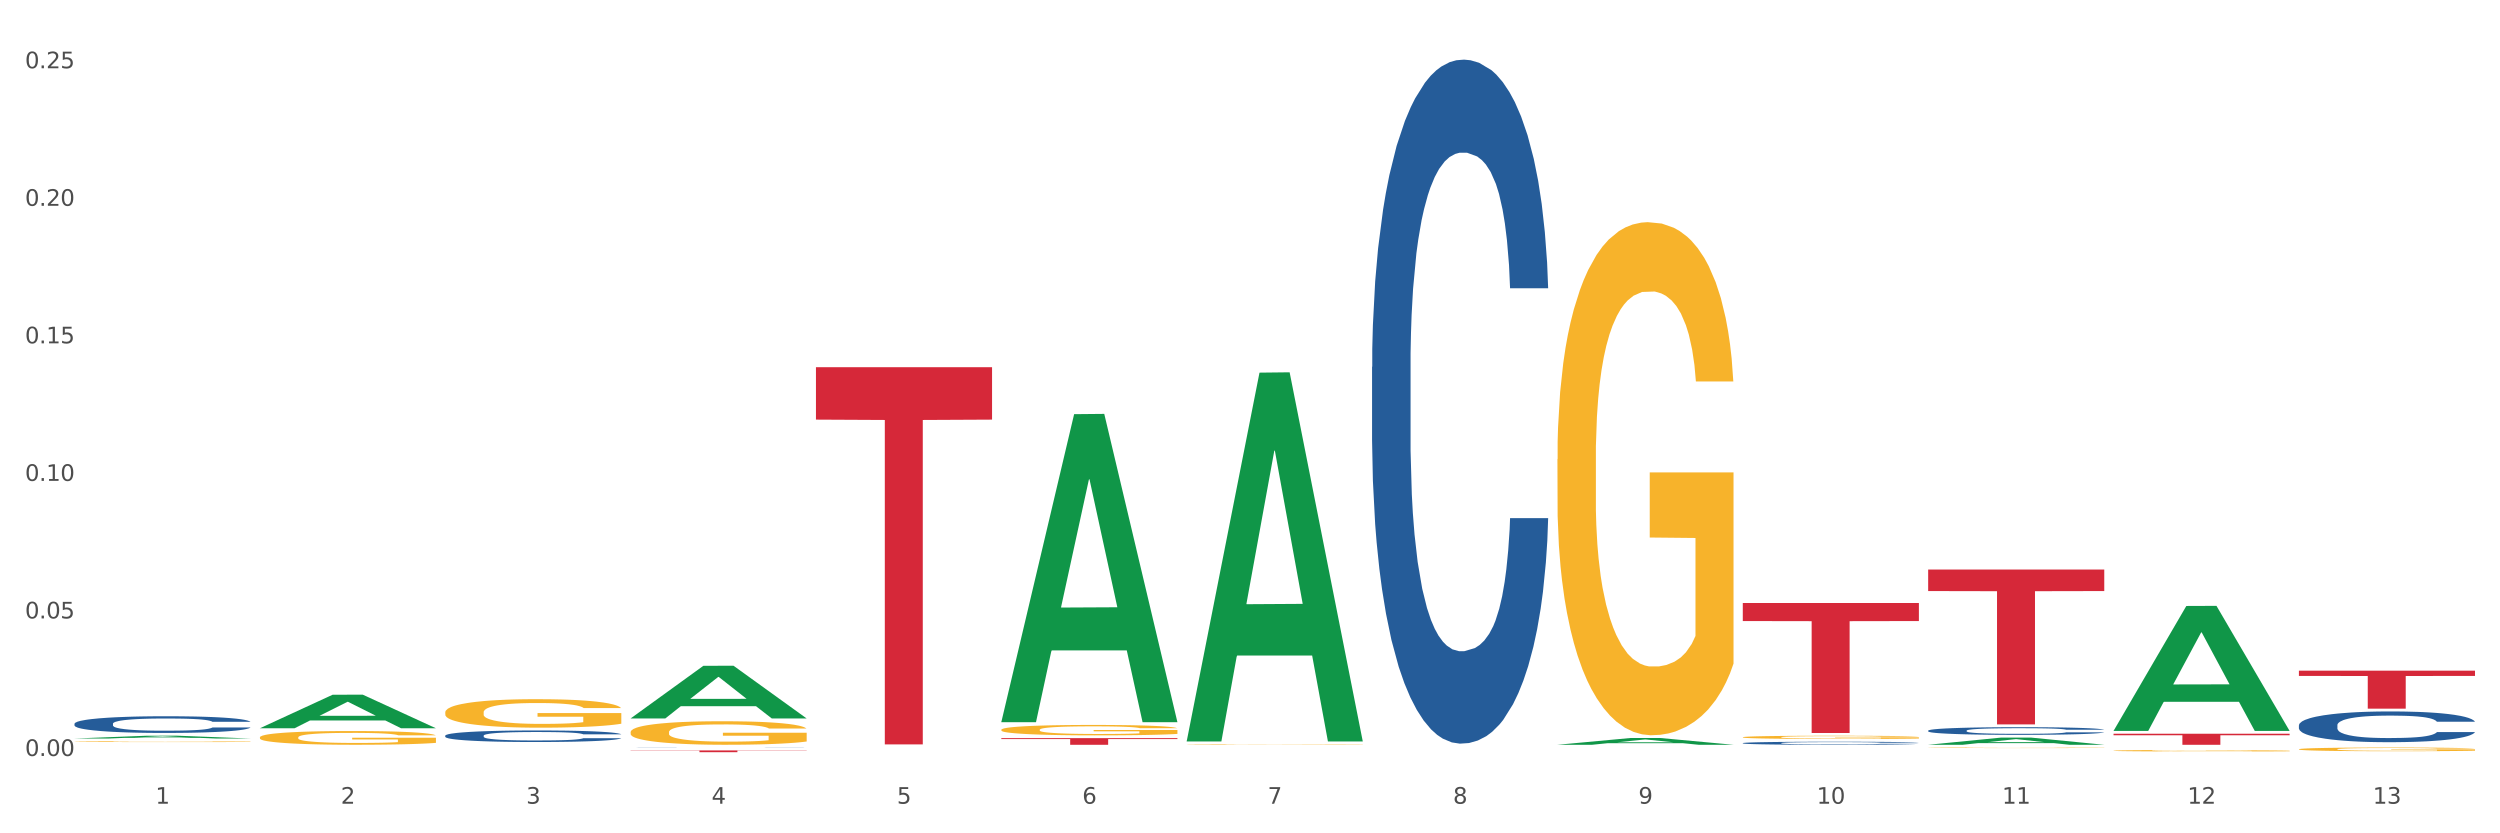
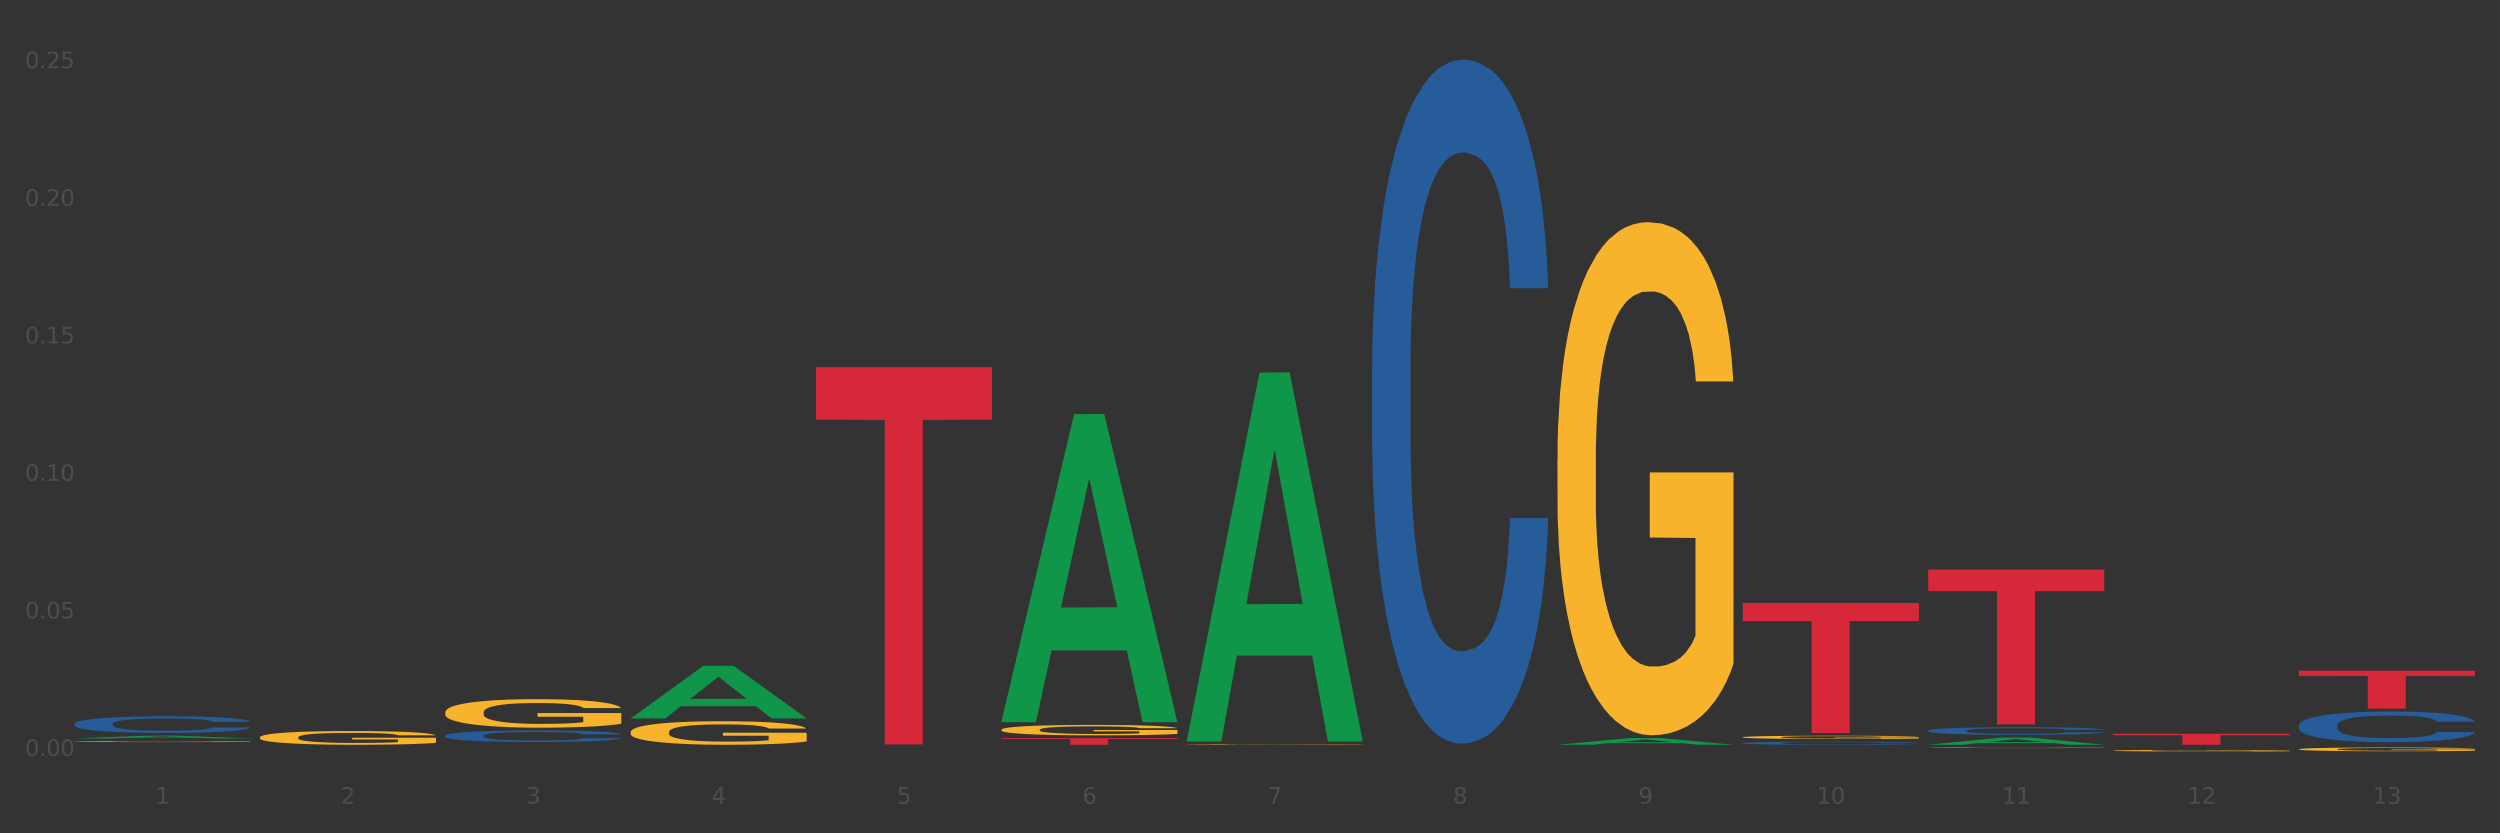
<svg xmlns="http://www.w3.org/2000/svg" xmlns:xlink="http://www.w3.org/1999/xlink" width="1080pt" height="360pt" viewBox="0 0 1080 360" version="1.1">
  <rect x="0" y="0" width="1080" height="360" fill="#333333" stroke="none" />
  <defs>
    <style type="text/css">*{stroke-linejoin: round; stroke-linecap: butt}</style>
  </defs>
  <g id="figure_1">
    <g id="patch_1">
-       <path d="M 0 360  L 1080 360  L 1080 0  L 0 0  z " style="fill: #ffffff; stroke: #ffffff; stroke-linejoin: miter" />
-     </g>
+       </g>
    <g id="axes_1">
      <g id="matplotlib.axis_1">
        <g id="xtick_1">
          <g id="text_1">
            <g style="fill: #4d4d4d" transform="translate(67.159 347.204) scale(0.096 -0.096)">
              <defs>
                <path id="DejaVuSans-31" d="M 794 531  L 1825 531  L 1825 4091  L 703 3866  L 703 4441  L 1819 4666  L 2450 4666  L 2450 531  L 3481 531  L 3481 0  L 794 0  L 794 531  z " transform="scale(0.016)" />
              </defs>
              <use xlink:href="#DejaVuSans-31" />
            </g>
          </g>
        </g>
        <g id="xtick_2">
          <g id="text_2">
            <g style="fill: #4d4d4d" transform="translate(147.238 347.204) scale(0.096 -0.096)">
              <defs>
                <path id="DejaVuSans-32" d="M 1228 531  L 3431 531  L 3431 0  L 469 0  L 469 531  Q 828 903 1448 1529  Q 2069 2156 2228 2338  Q 2531 2678 2651 2914  Q 2772 3150 2772 3378  Q 2772 3750 2511 3984  Q 2250 4219 1831 4219  Q 1534 4219 1204 4116  Q 875 4013 500 3803  L 500 4441  Q 881 4594 1212 4672  Q 1544 4750 1819 4750  Q 2544 4750 2975 4387  Q 3406 4025 3406 3419  Q 3406 3131 3298 2873  Q 3191 2616 2906 2266  Q 2828 2175 2409 1742  Q 1991 1309 1228 531  z " transform="scale(0.016)" />
              </defs>
              <use xlink:href="#DejaVuSans-32" />
            </g>
          </g>
        </g>
        <g id="xtick_3">
          <g id="text_3">
            <g style="fill: #4d4d4d" transform="translate(227.317 347.204) scale(0.096 -0.096)">
              <defs>
                <path id="DejaVuSans-33" d="M 2597 2516  Q 3050 2419 3304 2112  Q 3559 1806 3559 1356  Q 3559 666 3084 287  Q 2609 -91 1734 -91  Q 1441 -91 1130 -33  Q 819 25 488 141  L 488 750  Q 750 597 1062 519  Q 1375 441 1716 441  Q 2309 441 2620 675  Q 2931 909 2931 1356  Q 2931 1769 2642 2001  Q 2353 2234 1838 2234  L 1294 2234  L 1294 2753  L 1863 2753  Q 2328 2753 2575 2939  Q 2822 3125 2822 3475  Q 2822 3834 2567 4026  Q 2313 4219 1838 4219  Q 1578 4219 1281 4162  Q 984 4106 628 3988  L 628 4550  Q 988 4650 1302 4700  Q 1616 4750 1894 4750  Q 2613 4750 3031 4423  Q 3450 4097 3450 3541  Q 3450 3153 3228 2886  Q 3006 2619 2597 2516  z " transform="scale(0.016)" />
              </defs>
              <use xlink:href="#DejaVuSans-33" />
            </g>
          </g>
        </g>
        <g id="xtick_4">
          <g id="text_4">
            <g style="fill: #4d4d4d" transform="translate(307.396 347.204) scale(0.096 -0.096)">
              <defs>
                <path id="DejaVuSans-34" d="M 2419 4116  L 825 1625  L 2419 1625  L 2419 4116  z M 2253 4666  L 3047 4666  L 3047 1625  L 3713 1625  L 3713 1100  L 3047 1100  L 3047 0  L 2419 0  L 2419 1100  L 313 1100  L 313 1709  L 2253 4666  z " transform="scale(0.016)" />
              </defs>
              <use xlink:href="#DejaVuSans-34" />
            </g>
          </g>
        </g>
        <g id="xtick_5">
          <g id="text_5">
            <g style="fill: #4d4d4d" transform="translate(387.475 347.204) scale(0.096 -0.096)">
              <defs>
                <path id="DejaVuSans-35" d="M 691 4666  L 3169 4666  L 3169 4134  L 1269 4134  L 1269 2991  Q 1406 3038 1543 3061  Q 1681 3084 1819 3084  Q 2600 3084 3056 2656  Q 3513 2228 3513 1497  Q 3513 744 3044 326  Q 2575 -91 1722 -91  Q 1428 -91 1123 -41  Q 819 9 494 109  L 494 744  Q 775 591 1075 516  Q 1375 441 1709 441  Q 2250 441 2565 725  Q 2881 1009 2881 1497  Q 2881 1984 2565 2268  Q 2250 2553 1709 2553  Q 1456 2553 1204 2497  Q 953 2441 691 2322  L 691 4666  z " transform="scale(0.016)" />
              </defs>
              <use xlink:href="#DejaVuSans-35" />
            </g>
          </g>
        </g>
        <g id="xtick_6">
          <g id="text_6">
            <g style="fill: #4d4d4d" transform="translate(467.554 347.204) scale(0.096 -0.096)">
              <defs>
                <path id="DejaVuSans-36" d="M 2113 2584  Q 1688 2584 1439 2293  Q 1191 2003 1191 1497  Q 1191 994 1439 701  Q 1688 409 2113 409  Q 2538 409 2786 701  Q 3034 994 3034 1497  Q 3034 2003 2786 2293  Q 2538 2584 2113 2584  z M 3366 4563  L 3366 3988  Q 3128 4100 2886 4159  Q 2644 4219 2406 4219  Q 1781 4219 1451 3797  Q 1122 3375 1075 2522  Q 1259 2794 1537 2939  Q 1816 3084 2150 3084  Q 2853 3084 3261 2657  Q 3669 2231 3669 1497  Q 3669 778 3244 343  Q 2819 -91 2113 -91  Q 1303 -91 875 529  Q 447 1150 447 2328  Q 447 3434 972 4092  Q 1497 4750 2381 4750  Q 2619 4750 2861 4703  Q 3103 4656 3366 4563  z " transform="scale(0.016)" />
              </defs>
              <use xlink:href="#DejaVuSans-36" />
            </g>
          </g>
        </g>
        <g id="xtick_7">
          <g id="text_7">
            <g style="fill: #4d4d4d" transform="translate(547.634 347.204) scale(0.096 -0.096)">
              <defs>
                <path id="DejaVuSans-37" d="M 525 4666  L 3525 4666  L 3525 4397  L 1831 0  L 1172 0  L 2766 4134  L 525 4134  L 525 4666  z " transform="scale(0.016)" />
              </defs>
              <use xlink:href="#DejaVuSans-37" />
            </g>
          </g>
        </g>
        <g id="xtick_8">
          <g id="text_8">
            <g style="fill: #4d4d4d" transform="translate(627.713 347.204) scale(0.096 -0.096)">
              <defs>
                <path id="DejaVuSans-38" d="M 2034 2216  Q 1584 2216 1326 1975  Q 1069 1734 1069 1313  Q 1069 891 1326 650  Q 1584 409 2034 409  Q 2484 409 2743 651  Q 3003 894 3003 1313  Q 3003 1734 2745 1975  Q 2488 2216 2034 2216  z M 1403 2484  Q 997 2584 770 2862  Q 544 3141 544 3541  Q 544 4100 942 4425  Q 1341 4750 2034 4750  Q 2731 4750 3128 4425  Q 3525 4100 3525 3541  Q 3525 3141 3298 2862  Q 3072 2584 2669 2484  Q 3125 2378 3379 2068  Q 3634 1759 3634 1313  Q 3634 634 3220 271  Q 2806 -91 2034 -91  Q 1263 -91 848 271  Q 434 634 434 1313  Q 434 1759 690 2068  Q 947 2378 1403 2484  z M 1172 3481  Q 1172 3119 1398 2916  Q 1625 2713 2034 2713  Q 2441 2713 2670 2916  Q 2900 3119 2900 3481  Q 2900 3844 2670 4047  Q 2441 4250 2034 4250  Q 1625 4250 1398 4047  Q 1172 3844 1172 3481  z " transform="scale(0.016)" />
              </defs>
              <use xlink:href="#DejaVuSans-38" />
            </g>
          </g>
        </g>
        <g id="xtick_9">
          <g id="text_9">
            <g style="fill: #4d4d4d" transform="translate(707.792 347.204) scale(0.096 -0.096)">
              <defs>
                <path id="DejaVuSans-39" d="M 703 97  L 703 672  Q 941 559 1184 500  Q 1428 441 1663 441  Q 2288 441 2617 861  Q 2947 1281 2994 2138  Q 2813 1869 2534 1725  Q 2256 1581 1919 1581  Q 1219 1581 811 2004  Q 403 2428 403 3163  Q 403 3881 828 4315  Q 1253 4750 1959 4750  Q 2769 4750 3195 4129  Q 3622 3509 3622 2328  Q 3622 1225 3098 567  Q 2575 -91 1691 -91  Q 1453 -91 1209 -44  Q 966 3 703 97  z M 1959 2075  Q 2384 2075 2632 2365  Q 2881 2656 2881 3163  Q 2881 3666 2632 3958  Q 2384 4250 1959 4250  Q 1534 4250 1286 3958  Q 1038 3666 1038 3163  Q 1038 2656 1286 2365  Q 1534 2075 1959 2075  z " transform="scale(0.016)" />
              </defs>
              <use xlink:href="#DejaVuSans-39" />
            </g>
          </g>
        </g>
        <g id="xtick_10">
          <g id="text_10">
            <g style="fill: #4d4d4d" transform="translate(784.817 347.204) scale(0.096 -0.096)">
              <defs>
                <path id="DejaVuSans-30" d="M 2034 4250  Q 1547 4250 1301 3770  Q 1056 3291 1056 2328  Q 1056 1369 1301 889  Q 1547 409 2034 409  Q 2525 409 2770 889  Q 3016 1369 3016 2328  Q 3016 3291 2770 3770  Q 2525 4250 2034 4250  z M 2034 4750  Q 2819 4750 3233 4129  Q 3647 3509 3647 2328  Q 3647 1150 3233 529  Q 2819 -91 2034 -91  Q 1250 -91 836 529  Q 422 1150 422 2328  Q 422 3509 836 4129  Q 1250 4750 2034 4750  z " transform="scale(0.016)" />
              </defs>
              <use xlink:href="#DejaVuSans-31" />
              <use xlink:href="#DejaVuSans-30" transform="translate(63.623 0)" />
            </g>
          </g>
        </g>
        <g id="xtick_11">
          <g id="text_11">
            <g style="fill: #4d4d4d" transform="translate(864.896 347.204) scale(0.096 -0.096)">
              <use xlink:href="#DejaVuSans-31" />
              <use xlink:href="#DejaVuSans-31" transform="translate(63.623 0)" />
            </g>
          </g>
        </g>
        <g id="xtick_12">
          <g id="text_12">
            <g style="fill: #4d4d4d" transform="translate(944.975 347.204) scale(0.096 -0.096)">
              <use xlink:href="#DejaVuSans-31" />
              <use xlink:href="#DejaVuSans-32" transform="translate(63.623 0)" />
            </g>
          </g>
        </g>
        <g id="xtick_13">
          <g id="text_13">
            <g style="fill: #4d4d4d" transform="translate(1025.054 347.204) scale(0.096 -0.096)">
              <use xlink:href="#DejaVuSans-31" />
              <use xlink:href="#DejaVuSans-33" transform="translate(63.623 0)" />
            </g>
          </g>
        </g>
        <g id="xtick_14" />
        <g id="xtick_15" />
        <g id="xtick_16" />
        <g id="xtick_17" />
        <g id="xtick_18" />
        <g id="xtick_19" />
        <g id="xtick_20" />
        <g id="xtick_21" />
        <g id="xtick_22" />
        <g id="xtick_23" />
        <g id="xtick_24" />
        <g id="xtick_25" />
      </g>
      <g id="matplotlib.axis_2">
        <g id="ytick_1">
          <g id="text_14">
            <g style="fill: #4d4d4d" transform="translate(10.8 326.58) scale(0.096 -0.096)">
              <defs>
                <path id="DejaVuSans-2e" d="M 684 794  L 1344 794  L 1344 0  L 684 0  L 684 794  z " transform="scale(0.016)" />
              </defs>
              <use xlink:href="#DejaVuSans-30" />
              <use xlink:href="#DejaVuSans-2e" transform="translate(63.623 0)" />
              <use xlink:href="#DejaVuSans-30" transform="translate(95.41 0)" />
              <use xlink:href="#DejaVuSans-30" transform="translate(159.033 0)" />
            </g>
          </g>
        </g>
        <g id="ytick_2">
          <g id="text_15">
            <g style="fill: #4d4d4d" transform="translate(10.8 267.162) scale(0.096 -0.096)">
              <use xlink:href="#DejaVuSans-30" />
              <use xlink:href="#DejaVuSans-2e" transform="translate(63.623 0)" />
              <use xlink:href="#DejaVuSans-30" transform="translate(95.41 0)" />
              <use xlink:href="#DejaVuSans-35" transform="translate(159.033 0)" />
            </g>
          </g>
        </g>
        <g id="ytick_3">
          <g id="text_16">
            <g style="fill: #4d4d4d" transform="translate(10.8 207.744) scale(0.096 -0.096)">
              <use xlink:href="#DejaVuSans-30" />
              <use xlink:href="#DejaVuSans-2e" transform="translate(63.623 0)" />
              <use xlink:href="#DejaVuSans-31" transform="translate(95.41 0)" />
              <use xlink:href="#DejaVuSans-30" transform="translate(159.033 0)" />
            </g>
          </g>
        </g>
        <g id="ytick_4">
          <g id="text_17">
            <g style="fill: #4d4d4d" transform="translate(10.8 148.326) scale(0.096 -0.096)">
              <use xlink:href="#DejaVuSans-30" />
              <use xlink:href="#DejaVuSans-2e" transform="translate(63.623 0)" />
              <use xlink:href="#DejaVuSans-31" transform="translate(95.41 0)" />
              <use xlink:href="#DejaVuSans-35" transform="translate(159.033 0)" />
            </g>
          </g>
        </g>
        <g id="ytick_5">
          <g id="text_18">
            <g style="fill: #4d4d4d" transform="translate(10.8 88.909) scale(0.096 -0.096)">
              <use xlink:href="#DejaVuSans-30" />
              <use xlink:href="#DejaVuSans-2e" transform="translate(63.623 0)" />
              <use xlink:href="#DejaVuSans-32" transform="translate(95.41 0)" />
              <use xlink:href="#DejaVuSans-30" transform="translate(159.033 0)" />
            </g>
          </g>
        </g>
        <g id="ytick_6">
          <g id="text_19">
            <g style="fill: #4d4d4d" transform="translate(10.8 29.491) scale(0.096 -0.096)">
              <use xlink:href="#DejaVuSans-30" />
              <use xlink:href="#DejaVuSans-2e" transform="translate(63.623 0)" />
              <use xlink:href="#DejaVuSans-32" transform="translate(95.41 0)" />
              <use xlink:href="#DejaVuSans-35" transform="translate(159.033 0)" />
            </g>
          </g>
        </g>
        <g id="ytick_7" />
        <g id="ytick_8" />
        <g id="ytick_9" />
        <g id="ytick_10" />
        <g id="ytick_11" />
      </g>
      <g id="PolyCollection_1">
        <path d="M 32.175 319.034  L 32.253 319.033  L 63.625 317.823  L 76.644 317.821  L 108.25 319.037  L 93.192 319.037  L 86.369 318.754  L 53.978 318.754  L 53.743 318.758  L 47.155 319.037  L 32.175 319.037  L 32.175 319.034  L 58.056 318.585  L 82.291 318.584  L 70.291 318.08  L 70.134 318.078  L 69.977 318.082  L 57.978 318.584  L 58.056 318.585  L 32.175 319.034  z " clip-path="url(#pcdf6b5214a)" style="fill: #109648" />
        <path d="M 272.412 310.347  L 272.491 310.325  L 303.862 287.621  L 316.881 287.6  L 348.488 310.39  L 333.429 310.39  L 326.606 305.083  L 294.215 305.083  L 293.98 305.168  L 287.392 310.39  L 272.412 310.39  L 272.412 310.347  L 298.294 301.916  L 322.528 301.894  L 310.528 292.458  L 310.372 292.415  L 310.215 292.479  L 298.215 301.894  L 298.294 301.916  L 272.412 310.347  z " clip-path="url(#pcdf6b5214a)" style="fill: #109648" />
        <path d="M 192.333 321.744  L 192.412 321.744  L 223.783 321.743  L 236.802 321.743  L 268.408 321.744  L 253.35 321.744  L 246.527 321.743  L 214.136 321.743  L 213.901 321.743  L 207.313 321.744  L 192.333 321.744  L 192.333 321.744  L 218.215 321.743  L 242.449 321.743  L 230.449 321.743  L 230.292 321.743  L 230.136 321.743  L 218.136 321.743  L 218.215 321.743  L 192.333 321.744  z " clip-path="url(#pcdf6b5214a)" style="fill: #109648" />
-         <path d="M 112.254 314.593  L 112.333 314.579  L 143.704 300.117  L 156.723 300.103  L 188.329 314.62  L 173.271 314.62  L 166.448 311.24  L 134.057 311.24  L 133.822 311.294  L 127.234 314.62  L 112.254 314.62  L 112.254 314.593  L 138.135 309.222  L 162.37 309.209  L 150.37 303.198  L 150.213 303.17  L 150.056 303.211  L 138.057 309.209  L 138.135 309.222  L 112.254 314.593  z " clip-path="url(#pcdf6b5214a)" style="fill: #109648" />
        <path d="M 512.65 320.021  L 512.728 319.871  L 544.1 160.982  L 557.119 160.832  L 588.725 320.321  L 573.667 320.321  L 566.844 283.182  L 534.453 283.182  L 534.218 283.781  L 527.63 320.321  L 512.65 320.321  L 512.65 320.021  L 538.531 261.018  L 562.765 260.868  L 550.766 194.826  L 550.609 194.527  L 550.452 194.976  L 538.453 260.868  L 538.531 261.018  L 512.65 320.021  z " clip-path="url(#pcdf6b5214a)" style="fill: #109648" />
        <path d="M 432.571 311.734  L 432.649 311.609  L 464.02 178.92  L 477.039 178.795  L 508.646 311.984  L 493.588 311.984  L 486.765 280.969  L 454.374 280.969  L 454.138 281.47  L 447.551 311.984  L 432.571 311.984  L 432.571 311.734  L 458.452 262.461  L 482.686 262.335  L 470.687 207.184  L 470.53 206.934  L 470.373 207.309  L 458.374 262.335  L 458.452 262.461  L 432.571 311.734  z " clip-path="url(#pcdf6b5214a)" style="fill: #109648" />
        <path d="M 913.046 324.297  L 913.135 324.297  L 913.135 324.276  L 913.315 324.258  L 914.213 324.215  L 915.561 324.179  L 916.549 324.16  L 917.537 324.144  L 918.704 324.129  L 920.141 324.112  L 922.746 324.089  L 924.363 324.077  L 926.339 324.064  L 929.931 324.045  L 932.536 324.035  L 935.231 324.026  L 939.632 324.016  L 942.506 324.011  L 945.559 324.008  L 949.242 324.006  L 952.026 324.005  L 958.134 324.007  L 963.343 324.012  L 965.858 324.016  L 969.092 324.023  L 970.798 324.028  L 973.582 324.037  L 976.457 324.049  L 978.433 324.059  L 981.397 324.079  L 983.642 324.099  L 985.708 324.123  L 986.786 324.14  L 987.594 324.155  L 988.312 324.173  L 989.031 324.201  L 972.864 324.201  L 972.235 324.181  L 971.247 324.162  L 969.81 324.144  L 968.553 324.132  L 966.397 324.118  L 964.421 324.108  L 962.355 324.101  L 959.84 324.096  L 957.864 324.093  L 955.08 324.091  L 949.601 324.091  L 945.919 324.096  L 943.404 324.101  L 941.787 324.107  L 940.35 324.112  L 938.733 324.121  L 936.847 324.133  L 935.5 324.144  L 934.153 324.157  L 933.075 324.171  L 932.087 324.187  L 931.279 324.205  L 930.65 324.223  L 930.111 324.245  L 929.662 324.281  L 929.662 324.36  L 929.841 324.378  L 930.291 324.402  L 930.829 324.419  L 931.728 324.441  L 932.536 324.455  L 934.063 324.476  L 935.769 324.493  L 937.117 324.504  L 938.464 324.514  L 940.799 324.526  L 943.404 324.537  L 945.649 324.543  L 948.703 324.549  L 950.769 324.551  L 952.565 324.552  L 956.966 324.552  L 960.11 324.551  L 963.613 324.546  L 966.307 324.541  L 968.553 324.535  L 971.068 324.525  L 972.684 324.515  L 972.684 324.394  L 952.925 324.394  L 952.925 324.313  L 989.121 324.313  L 989.121 324.549  L 987.594 324.561  L 985.887 324.572  L 984.091 324.582  L 981.397 324.594  L 978.163 324.605  L 975.289 324.613  L 972.235 324.62  L 968.643 324.627  L 963.972 324.632  L 961.098 324.635  L 957.505 324.637  L 953.284 324.637  L 949.601 324.636  L 946.009 324.633  L 942.236 324.628  L 938.554 324.62  L 935.769 324.613  L 932.985 324.604  L 930.021 324.591  L 927.686 324.58  L 925.89 324.57  L 923.914 324.556  L 921.758 324.539  L 920.141 324.523  L 918.704 324.507  L 917.177 324.486  L 916.099 324.469  L 915.022 324.446  L 914.393 324.429  L 913.674 324.403  L 913.135 324.367  L 913.046 324.297  z " clip-path="url(#pcdf6b5214a)" style="fill: #f7b32b" />
        <path d="M 832.967 323.036  L 833.056 323.036  L 833.056 323.029  L 833.236 323.022  L 834.134 323.007  L 835.481 322.994  L 836.469 322.987  L 837.457 322.982  L 838.625 322.976  L 840.062 322.971  L 842.667 322.962  L 844.283 322.958  L 846.259 322.953  L 849.852 322.947  L 852.457 322.943  L 855.151 322.94  L 859.552 322.936  L 862.427 322.935  L 865.48 322.933  L 869.163 322.933  L 871.947 322.932  L 878.055 322.933  L 883.264 322.935  L 885.779 322.936  L 889.012 322.939  L 890.719 322.94  L 893.503 322.944  L 896.377 322.948  L 898.353 322.952  L 901.317 322.959  L 903.563 322.966  L 905.629 322.974  L 906.706 322.98  L 907.515 322.986  L 908.233 322.992  L 908.952 323.002  L 892.785 323.002  L 892.156 322.995  L 891.168 322.988  L 889.731 322.982  L 888.474 322.978  L 886.318 322.972  L 884.342 322.969  L 882.276 322.967  L 879.761 322.965  L 877.785 322.964  L 875.001 322.963  L 869.522 322.963  L 865.84 322.965  L 863.325 322.967  L 861.708 322.969  L 860.271 322.971  L 858.654 322.973  L 856.768 322.978  L 855.421 322.982  L 854.074 322.987  L 852.996 322.992  L 852.008 322.997  L 851.199 323.003  L 850.571 323.01  L 850.032 323.018  L 849.583 323.031  L 849.583 323.059  L 849.762 323.065  L 850.211 323.073  L 850.75 323.08  L 851.648 323.087  L 852.457 323.093  L 853.984 323.1  L 855.69 323.106  L 857.038 323.11  L 858.385 323.113  L 860.72 323.118  L 863.325 323.122  L 865.57 323.124  L 868.624 323.126  L 870.69 323.127  L 872.486 323.127  L 876.887 323.127  L 880.031 323.126  L 883.534 323.125  L 886.228 323.123  L 888.474 323.121  L 890.988 323.117  L 892.605 323.114  L 892.605 323.071  L 872.845 323.071  L 872.845 323.042  L 909.042 323.042  L 909.042 323.126  L 907.515 323.13  L 905.808 323.134  L 904.012 323.138  L 901.317 323.142  L 898.084 323.146  L 895.21 323.149  L 892.156 323.151  L 888.563 323.154  L 883.893 323.156  L 881.019 323.156  L 877.426 323.157  L 873.205 323.157  L 869.522 323.157  L 865.929 323.156  L 862.157 323.154  L 858.475 323.151  L 855.69 323.149  L 852.906 323.145  L 849.942 323.141  L 847.607 323.137  L 845.81 323.133  L 843.834 323.128  L 841.679 323.122  L 840.062 323.117  L 838.625 323.111  L 837.098 323.104  L 836.02 323.097  L 834.942 323.089  L 834.314 323.083  L 833.595 323.074  L 833.056 323.061  L 832.967 323.036  z " clip-path="url(#pcdf6b5214a)" style="fill: #f7b32b" />
        <path d="M 432.571 315.255  L 432.661 315.251  L 432.661 315.103  L 432.84 314.975  L 433.738 314.667  L 435.086 314.412  L 436.074 314.276  L 437.062 314.165  L 438.229 314.054  L 439.666 313.938  L 442.271 313.77  L 443.888 313.683  L 445.864 313.593  L 449.456 313.461  L 452.061 313.387  L 454.756 313.325  L 459.157 313.251  L 462.031 313.218  L 465.085 313.194  L 468.767 313.177  L 471.551 313.173  L 477.659 313.185  L 482.868 313.223  L 485.383 313.251  L 488.617 313.301  L 490.323 313.334  L 493.108 313.399  L 495.982 313.486  L 497.958 313.56  L 500.922 313.7  L 503.167 313.84  L 505.233 314.013  L 506.311 314.132  L 507.119 314.243  L 507.838 314.371  L 508.556 314.572  L 492.389 314.572  L 491.76 314.428  L 490.772 314.292  L 489.335 314.161  L 488.078 314.078  L 485.922 313.976  L 483.946 313.91  L 481.88 313.86  L 479.366 313.819  L 477.39 313.799  L 474.605 313.782  L 469.126 313.786  L 465.444 313.819  L 462.929 313.86  L 461.312 313.897  L 459.875 313.938  L 458.258 313.996  L 456.372 314.083  L 455.025 314.161  L 453.678 314.259  L 452.6 314.358  L 451.612 314.473  L 450.804 314.597  L 450.175 314.724  L 449.636 314.881  L 449.187 315.14  L 449.187 315.704  L 449.367 315.831  L 449.816 316  L 450.355 316.128  L 451.253 316.28  L 452.061 316.383  L 453.588 316.531  L 455.295 316.654  L 456.642 316.732  L 457.989 316.798  L 460.324 316.889  L 462.929 316.963  L 465.174 317.008  L 468.228 317.049  L 470.294 317.066  L 472.09 317.074  L 476.491 317.074  L 479.635 317.062  L 483.138 317.033  L 485.832 316.996  L 488.078 316.951  L 490.593 316.876  L 492.209 316.807  L 492.209 315.947  L 472.45 315.942  L 472.45 315.37  L 508.646 315.37  L 508.646 317.049  L 507.119 317.136  L 505.413 317.214  L 503.616 317.284  L 500.922 317.37  L 497.688 317.453  L 494.814 317.51  L 491.76 317.56  L 488.168 317.605  L 483.497 317.646  L 480.623 317.662  L 477.03 317.675  L 472.809 317.679  L 469.126 317.671  L 465.534 317.65  L 461.761 317.613  L 458.079 317.56  L 455.295 317.506  L 452.51 317.44  L 449.546 317.354  L 447.211 317.271  L 445.415 317.197  L 443.439 317.103  L 441.283 316.979  L 439.666 316.868  L 438.229 316.753  L 436.702 316.605  L 435.625 316.477  L 434.547 316.317  L 433.918 316.198  L 433.199 316.012  L 432.661 315.753  L 432.571 315.255  z " clip-path="url(#pcdf6b5214a)" style="fill: #f7b32b" />
        <path d="M 512.65 321.618  L 512.74 321.617  L 512.74 321.61  L 512.919 321.603  L 513.818 321.587  L 515.165 321.574  L 516.153 321.567  L 517.141 321.561  L 518.308 321.555  L 519.745 321.549  L 522.35 321.54  L 523.967 321.536  L 525.943 321.531  L 529.536 321.524  L 532.14 321.52  L 534.835 321.517  L 539.236 321.513  L 542.11 321.512  L 545.164 321.51  L 548.846 321.51  L 551.631 321.509  L 557.738 321.51  L 562.948 321.512  L 565.462 321.513  L 568.696 321.516  L 570.402 321.518  L 573.187 321.521  L 576.061 321.526  L 578.037 321.529  L 581.001 321.537  L 583.246 321.544  L 585.312 321.553  L 586.39 321.559  L 587.198 321.565  L 587.917 321.572  L 588.635 321.582  L 572.468 321.582  L 571.839 321.575  L 570.851 321.568  L 569.414 321.561  L 568.157 321.556  L 566.001 321.551  L 564.025 321.548  L 561.96 321.545  L 559.445 321.543  L 557.469 321.542  L 554.684 321.541  L 549.206 321.541  L 545.523 321.543  L 543.008 321.545  L 541.391 321.547  L 539.954 321.549  L 538.338 321.552  L 536.451 321.557  L 535.104 321.561  L 533.757 321.566  L 532.679 321.571  L 531.691 321.577  L 530.883 321.583  L 530.254 321.59  L 529.715 321.598  L 529.266 321.612  L 529.266 321.641  L 529.446 321.648  L 529.895 321.656  L 530.434 321.663  L 531.332 321.671  L 532.14 321.676  L 533.667 321.684  L 535.374 321.69  L 536.721 321.695  L 538.068 321.698  L 540.403 321.703  L 543.008 321.706  L 545.254 321.709  L 548.307 321.711  L 550.373 321.712  L 552.169 321.712  L 556.571 321.712  L 559.714 321.712  L 563.217 321.71  L 565.912 321.708  L 568.157 321.706  L 570.672 321.702  L 572.289 321.698  L 572.289 321.654  L 552.529 321.653  L 552.529 321.624  L 588.725 321.624  L 588.725 321.711  L 587.198 321.715  L 585.492 321.72  L 583.695 321.723  L 581.001 321.728  L 577.767 321.732  L 574.893 321.735  L 571.839 321.738  L 568.247 321.74  L 563.576 321.742  L 560.702 321.743  L 557.109 321.744  L 552.888 321.744  L 549.206 321.743  L 545.613 321.742  L 541.841 321.74  L 538.158 321.738  L 535.374 321.735  L 532.589 321.731  L 529.625 321.727  L 527.29 321.723  L 525.494 321.719  L 523.518 321.714  L 521.362 321.707  L 519.745 321.702  L 518.308 321.696  L 516.781 321.688  L 515.704 321.681  L 514.626 321.673  L 513.997 321.667  L 513.279 321.657  L 512.74 321.644  L 512.65 321.618  z " clip-path="url(#pcdf6b5214a)" style="fill: #f7b32b" />
        <path d="M 672.808 198.401  L 672.898 198.198  L 672.898 190.911  L 673.078 184.635  L 673.976 169.452  L 675.323 156.901  L 676.311 150.221  L 677.299 144.755  L 678.467 139.289  L 679.904 133.621  L 682.508 125.321  L 684.125 121.07  L 686.101 116.617  L 689.694 110.139  L 692.299 106.495  L 694.993 103.458  L 699.394 99.815  L 702.268 98.195  L 705.322 96.98  L 709.005 96.171  L 711.789 95.968  L 717.896 96.576  L 723.106 98.398  L 725.621 99.815  L 728.854 102.244  L 730.561 103.863  L 733.345 107.102  L 736.219 111.353  L 738.195 114.997  L 741.159 121.88  L 743.405 128.763  L 745.47 137.265  L 746.548 143.136  L 747.357 148.601  L 748.075 154.877  L 748.794 164.796  L 732.626 164.796  L 731.998 157.711  L 731.01 151.031  L 729.573 144.553  L 728.315 140.504  L 726.16 135.443  L 724.184 132.204  L 722.118 129.775  L 719.603 127.751  L 717.627 126.738  L 714.843 125.929  L 709.364 126.131  L 705.681 127.751  L 703.166 129.775  L 701.55 131.597  L 700.113 133.621  L 698.496 136.455  L 696.61 140.707  L 695.263 144.553  L 693.915 149.411  L 692.837 154.27  L 691.849 159.938  L 691.041 166.011  L 690.412 172.286  L 689.873 179.979  L 689.424 192.732  L 689.424 220.466  L 689.604 226.742  L 690.053 235.041  L 690.592 241.317  L 691.49 248.807  L 692.299 253.868  L 693.825 261.156  L 695.532 267.229  L 696.879 271.075  L 698.226 274.314  L 700.562 278.767  L 703.166 282.411  L 705.412 284.638  L 708.466 286.662  L 710.531 287.472  L 712.328 287.877  L 716.729 287.877  L 719.872 287.27  L 723.375 285.853  L 726.07 284.031  L 728.315 281.804  L 730.83 278.16  L 732.447 274.719  L 732.447 232.41  L 712.687 232.207  L 712.687 204.069  L 748.883 204.069  L 748.883 286.662  L 747.357 290.914  L 745.65 294.76  L 743.854 298.201  L 741.159 302.452  L 737.926 306.501  L 735.052 309.335  L 731.998 311.764  L 728.405 313.991  L 723.735 316.016  L 720.86 316.825  L 717.268 317.433  L 713.046 317.635  L 709.364 317.23  L 705.771 316.218  L 701.999 314.396  L 698.316 311.764  L 695.532 309.133  L 692.748 305.894  L 689.784 301.643  L 687.448 297.594  L 685.652 293.95  L 683.676 289.294  L 681.52 283.221  L 679.904 277.755  L 678.467 272.087  L 676.94 264.799  L 675.862 258.524  L 674.784 250.629  L 674.155 244.758  L 673.437 235.649  L 672.898 222.895  L 672.808 198.401  z " clip-path="url(#pcdf6b5214a)" style="fill: #f7b32b" />
-         <path d="M 752.887 318.484  L 752.977 318.483  L 752.977 318.437  L 753.157 318.398  L 754.055 318.302  L 755.402 318.223  L 756.39 318.181  L 757.378 318.147  L 758.546 318.113  L 759.983 318.077  L 762.588 318.025  L 764.204 317.998  L 766.18 317.97  L 769.773 317.929  L 772.378 317.906  L 775.072 317.887  L 779.473 317.864  L 782.347 317.854  L 785.401 317.847  L 789.084 317.841  L 791.868 317.84  L 797.976 317.844  L 803.185 317.855  L 805.7 317.864  L 808.933 317.88  L 810.64 317.89  L 813.424 317.91  L 816.298 317.937  L 818.274 317.96  L 821.238 318.003  L 823.484 318.046  L 825.549 318.1  L 826.627 318.137  L 827.436 318.171  L 828.154 318.211  L 828.873 318.273  L 812.706 318.273  L 812.077 318.228  L 811.089 318.186  L 809.652 318.146  L 808.394 318.12  L 806.239 318.088  L 804.263 318.068  L 802.197 318.053  L 799.682 318.04  L 797.706 318.034  L 794.922 318.029  L 789.443 318.03  L 785.76 318.04  L 783.246 318.053  L 781.629 318.064  L 780.192 318.077  L 778.575 318.095  L 776.689 318.122  L 775.342 318.146  L 773.994 318.176  L 772.917 318.207  L 771.929 318.243  L 771.12 318.281  L 770.492 318.32  L 769.953 318.369  L 769.504 318.449  L 769.504 318.623  L 769.683 318.663  L 770.132 318.715  L 770.671 318.754  L 771.569 318.801  L 772.378 318.833  L 773.905 318.879  L 775.611 318.917  L 776.958 318.942  L 778.306 318.962  L 780.641 318.99  L 783.246 319.013  L 785.491 319.027  L 788.545 319.04  L 790.611 319.045  L 792.407 319.047  L 796.808 319.047  L 799.952 319.043  L 803.454 319.034  L 806.149 319.023  L 808.394 319.009  L 810.909 318.986  L 812.526 318.964  L 812.526 318.698  L 792.766 318.697  L 792.766 318.52  L 828.963 318.52  L 828.963 319.04  L 827.436 319.066  L 825.729 319.09  L 823.933 319.112  L 821.238 319.139  L 818.005 319.164  L 815.131 319.182  L 812.077 319.197  L 808.484 319.211  L 803.814 319.224  L 800.94 319.229  L 797.347 319.233  L 793.125 319.234  L 789.443 319.232  L 785.85 319.225  L 782.078 319.214  L 778.395 319.197  L 775.611 319.181  L 772.827 319.16  L 769.863 319.134  L 767.528 319.108  L 765.731 319.085  L 763.755 319.056  L 761.6 319.018  L 759.983 318.984  L 758.546 318.948  L 757.019 318.902  L 755.941 318.863  L 754.863 318.813  L 754.235 318.776  L 753.516 318.719  L 752.977 318.638  L 752.887 318.484  z " clip-path="url(#pcdf6b5214a)" style="fill: #f7b32b" />
+         <path d="M 752.887 318.484  L 752.977 318.483  L 752.977 318.437  L 753.157 318.398  L 754.055 318.302  L 755.402 318.223  L 756.39 318.181  L 757.378 318.147  L 758.546 318.113  L 759.983 318.077  L 762.588 318.025  L 764.204 317.998  L 766.18 317.97  L 769.773 317.929  L 772.378 317.906  L 775.072 317.887  L 779.473 317.864  L 782.347 317.854  L 785.401 317.847  L 789.084 317.841  L 791.868 317.84  L 797.976 317.844  L 803.185 317.855  L 805.7 317.864  L 808.933 317.88  L 810.64 317.89  L 813.424 317.91  L 816.298 317.937  L 818.274 317.96  L 821.238 318.003  L 823.484 318.046  L 825.549 318.1  L 826.627 318.137  L 827.436 318.171  L 828.154 318.211  L 828.873 318.273  L 812.706 318.273  L 812.077 318.228  L 811.089 318.186  L 809.652 318.146  L 808.394 318.12  L 806.239 318.088  L 804.263 318.068  L 802.197 318.053  L 799.682 318.04  L 797.706 318.034  L 794.922 318.029  L 789.443 318.03  L 785.76 318.04  L 783.246 318.053  L 781.629 318.064  L 780.192 318.077  L 778.575 318.095  L 776.689 318.122  L 775.342 318.146  L 773.994 318.176  L 772.917 318.207  L 771.929 318.243  L 771.12 318.281  L 770.492 318.32  L 769.953 318.369  L 769.504 318.449  L 769.504 318.623  L 769.683 318.663  L 770.132 318.715  L 770.671 318.754  L 771.569 318.801  L 772.378 318.833  L 773.905 318.879  L 775.611 318.917  L 776.958 318.942  L 778.306 318.962  L 780.641 318.99  L 783.246 319.013  L 785.491 319.027  L 788.545 319.04  L 790.611 319.045  L 792.407 319.047  L 796.808 319.047  L 799.952 319.043  L 803.454 319.034  L 808.394 319.009  L 810.909 318.986  L 812.526 318.964  L 812.526 318.698  L 792.766 318.697  L 792.766 318.52  L 828.963 318.52  L 828.963 319.04  L 827.436 319.066  L 825.729 319.09  L 823.933 319.112  L 821.238 319.139  L 818.005 319.164  L 815.131 319.182  L 812.077 319.197  L 808.484 319.211  L 803.814 319.224  L 800.94 319.229  L 797.347 319.233  L 793.125 319.234  L 789.443 319.232  L 785.85 319.225  L 782.078 319.214  L 778.395 319.197  L 775.611 319.181  L 772.827 319.16  L 769.863 319.134  L 767.528 319.108  L 765.731 319.085  L 763.755 319.056  L 761.6 319.018  L 759.983 318.984  L 758.546 318.948  L 757.019 318.902  L 755.941 318.863  L 754.863 318.813  L 754.235 318.776  L 753.516 318.719  L 752.977 318.638  L 752.887 318.484  z " clip-path="url(#pcdf6b5214a)" style="fill: #f7b32b" />
        <path d="M 112.254 318.551  L 112.344 318.546  L 112.344 318.351  L 112.524 318.183  L 113.422 317.776  L 114.769 317.44  L 115.757 317.262  L 116.745 317.115  L 117.913 316.969  L 119.35 316.817  L 121.954 316.595  L 123.571 316.481  L 125.547 316.362  L 129.14 316.188  L 131.744 316.091  L 134.439 316.01  L 138.84 315.912  L 141.714 315.869  L 144.768 315.836  L 148.45 315.814  L 151.235 315.809  L 157.342 315.825  L 162.552 315.874  L 165.067 315.912  L 168.3 315.977  L 170.007 316.02  L 172.791 316.107  L 175.665 316.221  L 177.641 316.318  L 180.605 316.503  L 182.85 316.687  L 184.916 316.915  L 185.994 317.072  L 186.802 317.218  L 187.521 317.386  L 188.24 317.652  L 172.072 317.652  L 171.444 317.462  L 170.456 317.283  L 169.019 317.11  L 167.761 317.001  L 165.606 316.866  L 163.63 316.779  L 161.564 316.714  L 159.049 316.66  L 157.073 316.633  L 154.289 316.611  L 148.81 316.617  L 145.127 316.66  L 142.612 316.714  L 140.996 316.763  L 139.559 316.817  L 137.942 316.893  L 136.056 317.007  L 134.708 317.11  L 133.361 317.24  L 132.283 317.37  L 131.295 317.522  L 130.487 317.684  L 129.858 317.852  L 129.319 318.058  L 128.87 318.4  L 128.87 319.142  L 129.05 319.31  L 129.499 319.532  L 130.038 319.7  L 130.936 319.901  L 131.744 320.036  L 133.271 320.232  L 134.978 320.394  L 136.325 320.497  L 137.672 320.584  L 140.008 320.703  L 142.612 320.801  L 144.858 320.86  L 147.912 320.915  L 149.977 320.936  L 151.774 320.947  L 156.175 320.947  L 159.318 320.931  L 162.821 320.893  L 165.516 320.844  L 167.761 320.784  L 170.276 320.687  L 171.893 320.595  L 171.893 319.462  L 152.133 319.457  L 152.133 318.703  L 188.329 318.703  L 188.329 320.915  L 186.802 321.028  L 185.096 321.131  L 183.3 321.223  L 180.605 321.337  L 177.372 321.446  L 174.497 321.522  L 171.444 321.587  L 167.851 321.646  L 163.181 321.7  L 160.306 321.722  L 156.714 321.738  L 152.492 321.744  L 148.81 321.733  L 145.217 321.706  L 141.445 321.657  L 137.762 321.587  L 134.978 321.516  L 132.194 321.429  L 129.23 321.316  L 126.894 321.207  L 125.098 321.11  L 123.122 320.985  L 120.966 320.822  L 119.35 320.676  L 117.913 320.524  L 116.386 320.329  L 115.308 320.161  L 114.23 319.95  L 113.601 319.793  L 112.883 319.549  L 112.344 319.207  L 112.254 318.551  z " clip-path="url(#pcdf6b5214a)" style="fill: #f7b32b" />
        <path d="M 192.333 307.741  L 192.423 307.73  L 192.423 307.325  L 192.603 306.977  L 193.501 306.133  L 194.848 305.436  L 195.836 305.065  L 196.824 304.761  L 197.992 304.458  L 199.429 304.143  L 202.034 303.682  L 203.65 303.445  L 205.626 303.198  L 209.219 302.838  L 211.824 302.636  L 214.518 302.467  L 218.919 302.265  L 221.793 302.175  L 224.847 302.107  L 228.53 302.062  L 231.314 302.051  L 237.422 302.085  L 242.631 302.186  L 245.146 302.265  L 248.379 302.399  L 250.086 302.489  L 252.87 302.669  L 255.744 302.906  L 257.72 303.108  L 260.684 303.49  L 262.93 303.873  L 264.995 304.345  L 266.073 304.671  L 266.882 304.975  L 267.6 305.323  L 268.319 305.875  L 252.152 305.875  L 251.523 305.481  L 250.535 305.11  L 249.098 304.75  L 247.84 304.525  L 245.685 304.244  L 243.709 304.064  L 241.643 303.929  L 239.128 303.816  L 237.152 303.76  L 234.368 303.715  L 228.889 303.727  L 225.206 303.816  L 222.692 303.929  L 221.075 304.03  L 219.638 304.143  L 218.021 304.3  L 216.135 304.536  L 214.788 304.75  L 213.44 305.02  L 212.363 305.29  L 211.375 305.605  L 210.566 305.942  L 209.937 306.291  L 209.399 306.718  L 208.949 307.427  L 208.949 308.967  L 209.129 309.316  L 209.578 309.777  L 210.117 310.126  L 211.015 310.542  L 211.824 310.823  L 213.351 311.228  L 215.057 311.565  L 216.404 311.779  L 217.752 311.959  L 220.087 312.206  L 222.692 312.409  L 224.937 312.532  L 227.991 312.645  L 230.057 312.69  L 231.853 312.712  L 236.254 312.712  L 239.398 312.678  L 242.9 312.6  L 245.595 312.499  L 247.84 312.375  L 250.355 312.172  L 251.972 311.981  L 251.972 309.631  L 232.212 309.62  L 232.212 308.056  L 268.408 308.056  L 268.408 312.645  L 266.882 312.881  L 265.175 313.095  L 263.379 313.286  L 260.684 313.522  L 257.451 313.747  L 254.577 313.904  L 251.523 314.039  L 247.93 314.163  L 243.26 314.275  L 240.386 314.32  L 236.793 314.354  L 232.571 314.365  L 228.889 314.343  L 225.296 314.287  L 221.524 314.185  L 217.841 314.039  L 215.057 313.893  L 212.273 313.713  L 209.309 313.477  L 206.974 313.252  L 205.177 313.05  L 203.201 312.791  L 201.046 312.454  L 199.429 312.15  L 197.992 311.835  L 196.465 311.43  L 195.387 311.082  L 194.309 310.643  L 193.681 310.317  L 192.962 309.811  L 192.423 309.102  L 192.333 307.741  z " clip-path="url(#pcdf6b5214a)" style="fill: #f7b32b" />
        <path d="M 272.412 316.276  L 272.502 316.266  L 272.502 315.932  L 272.682 315.644  L 273.58 314.948  L 274.927 314.373  L 275.915 314.066  L 276.903 313.816  L 278.071 313.565  L 279.508 313.305  L 282.113 312.924  L 283.729 312.729  L 285.705 312.525  L 289.298 312.228  L 291.903 312.061  L 294.597 311.922  L 298.998 311.755  L 301.873 311.68  L 304.926 311.625  L 308.609 311.588  L 311.393 311.578  L 317.501 311.606  L 322.71 311.69  L 325.225 311.755  L 328.458 311.866  L 330.165 311.94  L 332.949 312.089  L 335.823 312.284  L 337.799 312.451  L 340.763 312.767  L 343.009 313.082  L 345.075 313.472  L 346.152 313.741  L 346.961 313.992  L 347.679 314.28  L 348.398 314.735  L 332.231 314.735  L 331.602 314.41  L 330.614 314.103  L 329.177 313.806  L 327.919 313.621  L 325.764 313.389  L 323.788 313.24  L 321.722 313.129  L 319.207 313.036  L 317.231 312.989  L 314.447 312.952  L 308.968 312.962  L 305.286 313.036  L 302.771 313.129  L 301.154 313.212  L 299.717 313.305  L 298.1 313.435  L 296.214 313.63  L 294.867 313.806  L 293.52 314.029  L 292.442 314.252  L 291.454 314.512  L 290.645 314.79  L 290.017 315.078  L 289.478 315.431  L 289.029 316.016  L 289.029 317.288  L 289.208 317.575  L 289.657 317.956  L 290.196 318.244  L 291.094 318.587  L 291.903 318.819  L 293.43 319.154  L 295.136 319.432  L 296.483 319.609  L 297.831 319.757  L 300.166 319.961  L 302.771 320.128  L 305.016 320.231  L 308.07 320.323  L 310.136 320.36  L 311.932 320.379  L 316.333 320.379  L 319.477 320.351  L 322.98 320.286  L 325.674 320.203  L 327.919 320.101  L 330.434 319.933  L 332.051 319.776  L 332.051 317.835  L 312.291 317.826  L 312.291 316.536  L 348.488 316.536  L 348.488 320.323  L 346.961 320.518  L 345.254 320.695  L 343.458 320.853  L 340.763 321.047  L 337.53 321.233  L 334.656 321.363  L 331.602 321.475  L 328.009 321.577  L 323.339 321.669  L 320.465 321.707  L 316.872 321.734  L 312.651 321.744  L 308.968 321.725  L 305.375 321.679  L 301.603 321.595  L 297.921 321.475  L 295.136 321.354  L 292.352 321.205  L 289.388 321.01  L 287.053 320.825  L 285.256 320.658  L 283.28 320.444  L 281.125 320.166  L 279.508 319.915  L 278.071 319.655  L 276.544 319.321  L 275.466 319.033  L 274.388 318.671  L 273.76 318.402  L 273.041 317.984  L 272.502 317.399  L 272.412 316.276  z " clip-path="url(#pcdf6b5214a)" style="fill: #f7b32b" />
        <path d="M 32.175 320.388  L 32.265 320.387  L 32.265 320.376  L 32.444 320.366  L 33.343 320.342  L 34.69 320.322  L 35.678 320.311  L 36.666 320.303  L 37.833 320.294  L 39.271 320.285  L 41.875 320.272  L 43.492 320.265  L 45.468 320.258  L 49.061 320.248  L 51.665 320.242  L 54.36 320.237  L 58.761 320.231  L 61.635 320.229  L 64.689 320.227  L 68.371 320.226  L 71.156 320.225  L 77.263 320.226  L 82.473 320.229  L 84.988 320.231  L 88.221 320.235  L 89.927 320.238  L 92.712 320.243  L 95.586 320.25  L 97.562 320.256  L 100.526 320.266  L 102.771 320.277  L 104.837 320.291  L 105.915 320.3  L 106.723 320.309  L 107.442 320.319  L 108.16 320.334  L 91.993 320.334  L 91.365 320.323  L 90.377 320.313  L 88.939 320.302  L 87.682 320.296  L 85.526 320.288  L 83.55 320.283  L 81.485 320.279  L 78.97 320.276  L 76.994 320.274  L 74.209 320.273  L 68.731 320.273  L 65.048 320.276  L 62.533 320.279  L 60.917 320.282  L 59.479 320.285  L 57.863 320.29  L 55.977 320.296  L 54.629 320.302  L 53.282 320.31  L 52.204 320.318  L 51.216 320.327  L 50.408 320.336  L 49.779 320.346  L 49.24 320.359  L 48.791 320.379  L 48.791 320.423  L 48.971 320.433  L 49.42 320.446  L 49.959 320.456  L 50.857 320.468  L 51.665 320.476  L 53.192 320.487  L 54.899 320.497  L 56.246 320.503  L 57.593 320.508  L 59.929 320.515  L 62.533 320.521  L 64.779 320.524  L 67.832 320.528  L 69.898 320.529  L 71.695 320.53  L 76.096 320.53  L 79.239 320.529  L 82.742 320.526  L 85.437 320.523  L 87.682 320.52  L 90.197 320.514  L 91.814 320.509  L 91.814 320.442  L 72.054 320.441  L 72.054 320.397  L 108.25 320.397  L 108.25 320.528  L 106.723 320.534  L 105.017 320.54  L 103.22 320.546  L 100.526 320.553  L 97.292 320.559  L 94.418 320.564  L 91.365 320.567  L 87.772 320.571  L 83.101 320.574  L 80.227 320.575  L 76.635 320.576  L 72.413 320.577  L 68.731 320.576  L 65.138 320.575  L 61.366 320.572  L 57.683 320.567  L 54.899 320.563  L 52.114 320.558  L 49.15 320.551  L 46.815 320.545  L 45.019 320.539  L 43.043 320.532  L 40.887 320.522  L 39.271 320.514  L 37.833 320.505  L 36.307 320.493  L 35.229 320.483  L 34.151 320.471  L 33.522 320.461  L 32.804 320.447  L 32.265 320.427  L 32.175 320.388  z " clip-path="url(#pcdf6b5214a)" style="fill: #f7b32b" />
        <path d="M 993.125 323.67  L 993.215 323.668  L 993.215 323.616  L 993.394 323.571  L 994.292 323.461  L 995.64 323.371  L 996.628 323.323  L 997.616 323.284  L 998.783 323.244  L 1000.22 323.203  L 1002.825 323.144  L 1004.442 323.113  L 1006.418 323.081  L 1010.01 323.034  L 1012.615 323.008  L 1015.31 322.986  L 1019.711 322.96  L 1022.585 322.948  L 1025.639 322.94  L 1029.321 322.934  L 1032.105 322.932  L 1038.213 322.937  L 1043.422 322.95  L 1045.937 322.96  L 1049.171 322.978  L 1050.877 322.989  L 1053.662 323.013  L 1056.536 323.043  L 1058.512 323.069  L 1061.476 323.119  L 1063.721 323.168  L 1065.787 323.23  L 1066.865 323.272  L 1067.673 323.311  L 1068.392 323.356  L 1069.11 323.428  L 1052.943 323.428  L 1052.314 323.377  L 1051.326 323.329  L 1049.889 323.282  L 1048.632 323.253  L 1046.476 323.217  L 1044.5 323.193  L 1042.434 323.176  L 1039.92 323.161  L 1037.944 323.154  L 1035.159 323.148  L 1029.68 323.15  L 1025.998 323.161  L 1023.483 323.176  L 1021.866 323.189  L 1020.429 323.203  L 1018.813 323.224  L 1016.926 323.254  L 1015.579 323.282  L 1014.232 323.317  L 1013.154 323.352  L 1012.166 323.393  L 1011.358 323.437  L 1010.729 323.482  L 1010.19 323.537  L 1009.741 323.629  L 1009.741 323.829  L 1009.921 323.874  L 1010.37 323.933  L 1010.909 323.979  L 1011.807 324.033  L 1012.615 324.069  L 1014.142 324.121  L 1015.849 324.165  L 1017.196 324.193  L 1018.543 324.216  L 1020.878 324.248  L 1023.483 324.274  L 1025.728 324.29  L 1028.782 324.305  L 1030.848 324.311  L 1032.644 324.314  L 1037.045 324.314  L 1040.189 324.309  L 1043.692 324.299  L 1046.386 324.286  L 1048.632 324.27  L 1051.147 324.244  L 1052.763 324.219  L 1052.763 323.915  L 1033.004 323.913  L 1033.004 323.711  L 1069.2 323.711  L 1069.2 324.305  L 1067.673 324.336  L 1065.967 324.363  L 1064.17 324.388  L 1061.476 324.419  L 1058.242 324.448  L 1055.368 324.468  L 1052.314 324.486  L 1048.722 324.502  L 1044.051 324.516  L 1041.177 324.522  L 1037.584 324.527  L 1033.363 324.528  L 1029.68 324.525  L 1026.088 324.518  L 1022.315 324.505  L 1018.633 324.486  L 1015.849 324.467  L 1013.064 324.443  L 1010.1 324.413  L 1007.765 324.384  L 1005.969 324.358  L 1003.993 324.324  L 1001.837 324.28  L 1000.22 324.241  L 998.783 324.2  L 997.256 324.148  L 996.179 324.103  L 995.101 324.046  L 994.472 324.003  L 993.754 323.938  L 993.215 323.846  L 993.125 323.67  z " clip-path="url(#pcdf6b5214a)" style="fill: #f7b32b" />
        <path d="M 272.412 322.96  L 272.502 322.96  L 272.502 322.958  L 272.772 322.956  L 273.761 322.952  L 275.02 322.949  L 277.178 322.946  L 278.347 322.944  L 279.876 322.943  L 283.023 322.94  L 286.62 322.938  L 289.138 322.937  L 291.027 322.936  L 295.253 322.934  L 297.681 322.934  L 300.199 322.933  L 302.357 322.933  L 305.954 322.933  L 308.831 322.932  L 312.159 322.932  L 314.946 322.932  L 318.633 322.933  L 324.028 322.933  L 326.097 322.934  L 328.884 322.934  L 331.762 322.935  L 334.1 322.936  L 336.798 322.938  L 339.585 322.939  L 342.283 322.941  L 344.171 322.943  L 345.7 322.945  L 347.049 322.948  L 348.038 322.951  L 348.488 322.953  L 332.032 322.953  L 331.582 322.951  L 330.683 322.949  L 329.784 322.947  L 328.794 322.946  L 327.266 322.944  L 325.917 322.944  L 323.669 322.942  L 321.601 322.942  L 319.892 322.941  L 317.824 322.941  L 313.418 322.941  L 310.27 322.941  L 308.292 322.941  L 305.864 322.941  L 303.796 322.942  L 301.368 322.942  L 299.479 322.943  L 297.591 322.944  L 296.512 322.945  L 294.893 322.946  L 293.814 322.947  L 292.375 322.948  L 291.566 322.95  L 290.127 322.953  L 289.498 322.955  L 289.228 322.957  L 289.048 322.959  L 289.048 322.967  L 289.588 322.971  L 290.037 322.973  L 290.757 322.975  L 292.106 322.977  L 294.084 322.98  L 296.152 322.981  L 297.861 322.982  L 299.479 322.983  L 301.098 322.984  L 303.076 322.984  L 304.695 322.985  L 307.123 322.985  L 310 322.985  L 312.249 322.985  L 316.835 322.985  L 318.903 322.985  L 320.881 322.984  L 323.039 322.984  L 324.748 322.983  L 325.737 322.982  L 327.356 322.981  L 328.615 322.98  L 329.694 322.979  L 330.413 322.978  L 331.222 322.976  L 331.852 322.974  L 332.032 322.973  L 348.488 322.973  L 348.128 322.975  L 347.498 322.977  L 346.24 322.98  L 345.25 322.981  L 343.722 322.983  L 342.103 322.985  L 339.855 322.987  L 337.787 322.988  L 335.629 322.989  L 333.291 322.99  L 329.064 322.991  L 327.535 322.992  L 324.298 322.992  L 321.78 322.993  L 318.094 322.993  L 314.317 322.993  L 310.36 322.993  L 306.853 322.993  L 302.986 322.993  L 300.558 322.993  L 297.861 322.992  L 294.713 322.991  L 291.746 322.99  L 288.958 322.989  L 286.351 322.988  L 283.923 322.987  L 280.775 322.984  L 278.437 322.982  L 276.729 322.98  L 275.56 322.978  L 274.391 322.975  L 273.761 322.974  L 272.772 322.97  L 272.412 322.966  L 272.412 322.96  z " clip-path="url(#pcdf6b5214a)" style="fill: #255c99" />
        <path d="M 352.492 158.633  L 428.567 158.633  L 428.567 181.276  L 398.641 181.429  L 398.641 321.567  L 382.237 321.567  L 382.237 181.429  L 352.492 181.276  L 352.492 158.786  L 352.492 158.633  z " clip-path="url(#pcdf6b5214a)" style="fill: #d62839" />
        <path d="M 432.571 318.868  L 508.646 318.868  L 508.646 319.267  L 478.721 319.27  L 478.721 321.744  L 462.316 321.744  L 462.316 319.27  L 432.571 319.267  L 432.571 318.87  L 432.571 318.868  z " clip-path="url(#pcdf6b5214a)" style="fill: #d62839" />
        <path d="M 832.967 246.037  L 909.042 246.037  L 909.042 255.336  L 879.116 255.399  L 879.116 312.952  L 862.712 312.952  L 862.712 255.399  L 832.967 255.336  L 832.967 246.1  L 832.967 246.037  z " clip-path="url(#pcdf6b5214a)" style="fill: #d62839" />
-         <path d="M 272.412 324.182  L 348.488 324.182  L 348.488 324.289  L 318.562 324.289  L 318.562 324.95  L 302.157 324.95  L 302.157 324.289  L 272.412 324.289  L 272.412 324.183  L 272.412 324.182  z " clip-path="url(#pcdf6b5214a)" style="fill: #d62839" />
        <path d="M 752.887 260.488  L 828.963 260.488  L 828.963 268.293  L 799.037 268.346  L 799.037 316.651  L 782.632 316.651  L 782.632 268.346  L 752.887 268.293  L 752.887 260.541  L 752.887 260.488  z " clip-path="url(#pcdf6b5214a)" style="fill: #d62839" />
        <path d="M 993.125 289.726  L 1069.2 289.726  L 1069.2 292.009  L 1039.275 292.024  L 1039.275 306.154  L 1022.87 306.154  L 1022.87 292.024  L 993.125 292.009  L 993.125 289.741  L 993.125 289.726  z " clip-path="url(#pcdf6b5214a)" style="fill: #d62839" />
        <path d="M 192.333 317.801  L 192.423 317.796  L 192.423 317.668  L 192.693 317.495  L 193.682 317.175  L 194.941 316.933  L 197.099 316.65  L 198.268 316.531  L 199.797 316.399  L 202.944 316.184  L 206.541 316.002  L 209.059 315.901  L 210.947 315.837  L 215.174 315.723  L 217.602 315.673  L 220.12 315.632  L 222.278 315.604  L 225.875 315.572  L 228.752 315.559  L 232.079 315.554  L 234.867 315.559  L 238.554 315.577  L 243.949 315.632  L 246.018 315.664  L 248.805 315.718  L 251.683 315.792  L 254.021 315.865  L 256.718 315.97  L 259.506 316.107  L 262.204 316.28  L 264.092 316.44  L 265.621 316.609  L 266.97 316.814  L 267.959 317.038  L 268.408 317.225  L 251.953 317.225  L 251.503 317.056  L 250.604 316.874  L 249.704 316.75  L 248.715 316.65  L 247.187 316.536  L 245.838 316.463  L 243.59 316.376  L 241.521 316.321  L 239.813 316.289  L 237.745 316.262  L 233.338 316.234  L 230.191 316.234  L 228.213 316.244  L 225.785 316.266  L 223.717 316.298  L 221.289 316.353  L 219.4 316.413  L 217.512 316.49  L 216.433 316.545  L 214.814 316.645  L 213.735 316.728  L 212.296 316.869  L 211.487 316.97  L 210.048 317.23  L 209.419 317.422  L 209.149 317.554  L 208.969 317.7  L 208.969 318.412  L 209.509 318.732  L 209.958 318.869  L 210.678 319.024  L 212.027 319.225  L 214.005 319.421  L 216.073 319.563  L 217.782 319.65  L 219.4 319.714  L 221.019 319.764  L 222.997 319.81  L 224.616 319.837  L 227.044 319.864  L 229.921 319.878  L 232.169 319.878  L 236.755 319.855  L 238.824 319.832  L 240.802 319.8  L 242.96 319.75  L 244.669 319.695  L 245.658 319.654  L 247.276 319.568  L 248.535 319.476  L 249.615 319.371  L 250.334 319.28  L 251.143 319.143  L 251.773 318.988  L 251.953 318.906  L 268.408 318.906  L 268.049 319.07  L 267.419 319.23  L 266.16 319.444  L 265.171 319.568  L 263.643 319.718  L 262.024 319.846  L 259.776 319.988  L 257.708 320.093  L 255.549 320.184  L 253.211 320.266  L 248.985 320.38  L 247.456 320.412  L 244.219 320.467  L 241.701 320.499  L 238.014 320.531  L 234.238 320.549  L 230.281 320.554  L 226.774 320.545  L 222.907 320.517  L 220.479 320.49  L 217.782 320.449  L 214.634 320.385  L 211.667 320.307  L 208.879 320.216  L 206.271 320.111  L 203.843 319.992  L 200.696 319.796  L 198.358 319.604  L 196.65 319.426  L 195.481 319.275  L 194.312 319.084  L 193.682 318.951  L 192.693 318.632  L 192.333 318.335  L 192.333 317.801  z " clip-path="url(#pcdf6b5214a)" style="fill: #255c99" />
        <path d="M 993.125 313.312  L 993.215 313.3  L 993.215 312.96  L 993.485 312.499  L 994.474 311.65  L 995.733 311.007  L 997.891 310.255  L 999.06 309.939  L 1000.588 309.587  L 1003.736 309.017  L 1007.333 308.532  L 1009.851 308.265  L 1011.739 308.095  L 1015.965 307.792  L 1018.393 307.658  L 1020.911 307.549  L 1023.069 307.476  L 1026.666 307.391  L 1029.544 307.355  L 1032.871 307.343  L 1035.659 307.355  L 1039.345 307.403  L 1044.741 307.549  L 1046.809 307.634  L 1049.597 307.779  L 1052.474 307.974  L 1054.812 308.168  L 1057.51 308.447  L 1060.298 308.811  L 1062.995 309.272  L 1064.884 309.697  L 1066.412 310.145  L 1067.761 310.691  L 1068.75 311.286  L 1069.2 311.783  L 1052.744 311.783  L 1052.294 311.335  L 1051.395 310.849  L 1050.496 310.522  L 1049.507 310.255  L 1047.978 309.951  L 1046.629 309.757  L 1044.381 309.527  L 1042.313 309.381  L 1040.604 309.296  L 1038.536 309.223  L 1034.13 309.151  L 1030.983 309.151  L 1029.004 309.175  L 1026.576 309.235  L 1024.508 309.32  L 1022.08 309.466  L 1020.192 309.624  L 1018.303 309.83  L 1017.224 309.976  L 1015.606 310.243  L 1014.527 310.461  L 1013.088 310.837  L 1012.278 311.104  L 1010.84 311.796  L 1010.21 312.305  L 1009.94 312.657  L 1009.761 313.045  L 1009.761 314.938  L 1010.3 315.788  L 1010.75 316.152  L 1011.469 316.564  L 1012.818 317.098  L 1014.796 317.62  L 1016.865 317.996  L 1018.573 318.226  L 1020.192 318.396  L 1021.81 318.53  L 1023.789 318.651  L 1025.407 318.724  L 1027.835 318.797  L 1030.713 318.833  L 1032.961 318.833  L 1037.547 318.772  L 1039.615 318.712  L 1041.594 318.627  L 1043.752 318.493  L 1045.46 318.348  L 1046.449 318.239  L 1048.068 318.008  L 1049.327 317.765  L 1050.406 317.486  L 1051.125 317.244  L 1051.935 316.88  L 1052.564 316.467  L 1052.744 316.249  L 1069.2 316.249  L 1068.84 316.685  L 1068.211 317.11  L 1066.952 317.68  L 1065.963 318.008  L 1064.434 318.408  L 1062.815 318.748  L 1060.567 319.124  L 1058.499 319.403  L 1056.341 319.646  L 1054.003 319.864  L 1049.777 320.168  L 1048.248 320.253  L 1045.011 320.398  L 1042.493 320.483  L 1038.806 320.568  L 1035.029 320.617  L 1031.072 320.629  L 1027.565 320.605  L 1023.699 320.532  L 1021.271 320.459  L 1018.573 320.35  L 1015.426 320.18  L 1012.458 319.974  L 1009.671 319.731  L 1007.063 319.452  L 1004.635 319.136  L 1001.488 318.615  L 999.15 318.105  L 997.441 317.632  L 996.272 317.231  L 995.103 316.722  L 994.474 316.37  L 993.485 315.521  L 993.125 314.732  L 993.125 313.312  z " clip-path="url(#pcdf6b5214a)" style="fill: #255c99" />
        <path d="M 592.729 158.531  L 592.819 158.261  L 592.819 150.705  L 593.089 140.45  L 594.078 121.56  L 595.337 107.257  L 597.495 90.526  L 598.664 83.51  L 600.193 75.684  L 603.34 63  L 606.937 52.206  L 609.455 46.269  L 611.343 42.491  L 615.57 35.744  L 617.998 32.776  L 620.515 30.347  L 622.674 28.728  L 626.27 26.839  L 629.148 26.029  L 632.475 25.759  L 635.263 26.029  L 638.95 27.109  L 644.345 30.347  L 646.413 32.236  L 649.201 35.474  L 652.078 39.792  L 654.417 44.11  L 657.114 50.317  L 659.902 58.413  L 662.6 68.667  L 664.488 78.112  L 666.017 88.097  L 667.365 100.241  L 668.355 113.464  L 668.804 124.528  L 652.348 124.528  L 651.899 114.544  L 650.999 103.749  L 650.1 96.463  L 649.111 90.526  L 647.582 83.779  L 646.233 79.462  L 643.985 74.334  L 641.917 71.096  L 640.209 69.207  L 638.14 67.588  L 633.734 65.969  L 630.587 65.969  L 628.608 66.508  L 626.181 67.858  L 624.112 69.747  L 621.684 72.985  L 619.796 76.493  L 617.908 81.081  L 616.829 84.319  L 615.21 90.256  L 614.131 95.114  L 612.692 103.479  L 611.883 109.416  L 610.444 124.798  L 609.814 136.132  L 609.545 143.958  L 609.365 152.594  L 609.365 194.692  L 609.904 213.582  L 610.354 221.678  L 611.073 230.853  L 612.422 242.727  L 614.401 254.331  L 616.469 262.697  L 618.177 267.824  L 619.796 271.602  L 621.415 274.571  L 623.393 277.269  L 625.012 278.888  L 627.439 280.508  L 630.317 281.317  L 632.565 281.317  L 637.151 279.968  L 639.219 278.619  L 641.198 276.73  L 643.356 273.761  L 645.064 270.523  L 646.054 268.094  L 647.672 262.967  L 648.931 257.569  L 650.01 251.363  L 650.73 245.966  L 651.539 237.87  L 652.168 228.694  L 652.348 223.837  L 668.804 223.837  L 668.445 233.552  L 667.815 242.997  L 666.556 255.68  L 665.567 262.967  L 664.038 271.872  L 662.42 279.428  L 660.172 287.794  L 658.103 294.001  L 655.945 299.398  L 653.607 304.255  L 649.381 311.002  L 647.852 312.891  L 644.615 316.129  L 642.097 318.018  L 638.41 319.907  L 634.633 320.987  L 630.677 321.257  L 627.17 320.717  L 623.303 319.098  L 620.875 317.478  L 618.177 315.05  L 615.03 311.272  L 612.063 306.684  L 609.275 301.287  L 606.667 295.08  L 604.239 288.064  L 601.092 276.46  L 598.754 265.126  L 597.045 254.601  L 595.876 245.696  L 594.707 234.362  L 594.078 226.536  L 593.089 207.645  L 592.729 190.104  L 592.729 158.531  z " clip-path="url(#pcdf6b5214a)" style="fill: #255c99" />
        <path d="M 752.887 321.016  L 752.977 321.015  L 752.977 320.981  L 753.247 320.936  L 754.236 320.851  L 755.495 320.787  L 757.653 320.713  L 758.822 320.681  L 760.351 320.646  L 763.498 320.589  L 767.095 320.541  L 769.613 320.515  L 771.501 320.498  L 775.728 320.468  L 778.156 320.454  L 780.674 320.444  L 782.832 320.436  L 786.429 320.428  L 789.306 320.424  L 792.633 320.423  L 795.421 320.424  L 799.108 320.429  L 804.503 320.444  L 806.572 320.452  L 809.359 320.466  L 812.237 320.486  L 814.575 320.505  L 817.273 320.533  L 820.06 320.569  L 822.758 320.615  L 824.646 320.657  L 826.175 320.702  L 827.524 320.756  L 828.513 320.815  L 828.963 320.864  L 812.507 320.864  L 812.057 320.82  L 811.158 320.772  L 810.258 320.739  L 809.269 320.713  L 807.741 320.682  L 806.392 320.663  L 804.144 320.64  L 802.075 320.626  L 800.367 320.617  L 798.299 320.61  L 793.892 320.603  L 790.745 320.603  L 788.767 320.605  L 786.339 320.611  L 784.271 320.62  L 781.843 320.634  L 779.954 320.65  L 778.066 320.67  L 776.987 320.685  L 775.368 320.711  L 774.289 320.733  L 772.85 320.77  L 772.041 320.797  L 770.602 320.866  L 769.973 320.916  L 769.703 320.951  L 769.523 320.99  L 769.523 321.178  L 770.063 321.262  L 770.512 321.299  L 771.232 321.34  L 772.581 321.393  L 774.559 321.445  L 776.627 321.482  L 778.336 321.505  L 779.954 321.522  L 781.573 321.535  L 783.551 321.547  L 785.17 321.554  L 787.598 321.562  L 790.475 321.565  L 792.723 321.565  L 797.31 321.559  L 799.378 321.553  L 801.356 321.545  L 803.514 321.531  L 805.223 321.517  L 806.212 321.506  L 807.831 321.483  L 809.089 321.459  L 810.169 321.431  L 810.888 321.407  L 811.697 321.371  L 812.327 321.33  L 812.507 321.308  L 828.963 321.308  L 828.603 321.352  L 827.973 321.394  L 826.714 321.451  L 825.725 321.483  L 824.197 321.523  L 822.578 321.557  L 820.33 321.594  L 818.262 321.622  L 816.104 321.646  L 813.765 321.668  L 809.539 321.698  L 808.01 321.706  L 804.773 321.721  L 802.255 321.729  L 798.568 321.738  L 794.792 321.743  L 790.835 321.744  L 787.328 321.741  L 783.461 321.734  L 781.033 321.727  L 778.336 321.716  L 775.188 321.699  L 772.221 321.679  L 769.433 321.654  L 766.825 321.627  L 764.398 321.595  L 761.25 321.544  L 758.912 321.493  L 757.204 321.446  L 756.035 321.406  L 754.866 321.355  L 754.236 321.32  L 753.247 321.236  L 752.887 321.158  L 752.887 321.016  z " clip-path="url(#pcdf6b5214a)" style="fill: #255c99" />
        <path d="M 832.967 315.631  L 833.056 315.628  L 833.056 315.543  L 833.326 315.428  L 834.315 315.216  L 835.574 315.055  L 837.732 314.867  L 838.901 314.789  L 840.43 314.701  L 843.577 314.558  L 847.174 314.437  L 849.692 314.371  L 851.581 314.328  L 855.807 314.253  L 858.235 314.219  L 860.753 314.192  L 862.911 314.174  L 866.508 314.153  L 869.385 314.144  L 872.713 314.141  L 875.5 314.144  L 879.187 314.156  L 884.583 314.192  L 886.651 314.213  L 889.438 314.25  L 892.316 314.298  L 894.654 314.347  L 897.352 314.416  L 900.139 314.507  L 902.837 314.622  L 904.725 314.728  L 906.254 314.84  L 907.603 314.976  L 908.592 315.125  L 909.042 315.249  L 892.586 315.249  L 892.136 315.137  L 891.237 315.016  L 890.338 314.934  L 889.348 314.867  L 887.82 314.792  L 886.471 314.743  L 884.223 314.686  L 882.155 314.649  L 880.446 314.628  L 878.378 314.61  L 873.972 314.592  L 870.824 314.592  L 868.846 314.598  L 866.418 314.613  L 864.35 314.634  L 861.922 314.671  L 860.033 314.71  L 858.145 314.761  L 857.066 314.798  L 855.447 314.864  L 854.368 314.919  L 852.929 315.013  L 852.12 315.079  L 850.681 315.252  L 850.052 315.379  L 849.782 315.467  L 849.602 315.564  L 849.602 316.036  L 850.142 316.248  L 850.591 316.339  L 851.311 316.442  L 852.66 316.575  L 854.638 316.706  L 856.706 316.8  L 858.415 316.857  L 860.033 316.899  L 861.652 316.933  L 863.63 316.963  L 865.249 316.981  L 867.677 316.999  L 870.554 317.009  L 872.803 317.009  L 877.389 316.993  L 879.457 316.978  L 881.435 316.957  L 883.593 316.924  L 885.302 316.887  L 886.291 316.86  L 887.91 316.803  L 889.169 316.742  L 890.248 316.672  L 890.967 316.612  L 891.776 316.521  L 892.406 316.418  L 892.586 316.363  L 909.042 316.363  L 908.682 316.472  L 908.053 316.578  L 906.794 316.721  L 905.804 316.803  L 904.276 316.903  L 902.657 316.987  L 900.409 317.081  L 898.341 317.151  L 896.183 317.211  L 893.845 317.266  L 889.618 317.342  L 888.09 317.363  L 884.852 317.399  L 882.334 317.42  L 878.648 317.442  L 874.871 317.454  L 870.914 317.457  L 867.407 317.451  L 863.54 317.432  L 861.113 317.414  L 858.415 317.387  L 855.268 317.345  L 852.3 317.293  L 849.512 317.233  L 846.905 317.163  L 844.477 317.084  L 841.329 316.954  L 838.991 316.827  L 837.283 316.709  L 836.114 316.609  L 834.945 316.482  L 834.315 316.394  L 833.326 316.182  L 832.967 315.985  L 832.967 315.631  z " clip-path="url(#pcdf6b5214a)" style="fill: #255c99" />
        <path d="M 913.046 316.964  L 989.121 316.964  L 989.121 317.628  L 959.196 317.633  L 959.196 321.744  L 942.791 321.744  L 942.791 317.633  L 913.046 317.628  L 913.046 316.969  L 913.046 316.964  z " clip-path="url(#pcdf6b5214a)" style="fill: #d62839" />
        <path d="M 32.175 312.659  L 32.265 312.653  L 32.265 312.468  L 32.535 312.218  L 33.524 311.756  L 34.783 311.407  L 36.941 310.999  L 38.11 310.827  L 39.639 310.636  L 42.786 310.326  L 46.383 310.063  L 48.901 309.918  L 50.789 309.826  L 55.016 309.661  L 57.443 309.588  L 59.961 309.529  L 62.119 309.49  L 65.716 309.443  L 68.594 309.424  L 71.921 309.417  L 74.709 309.424  L 78.396 309.45  L 83.791 309.529  L 85.859 309.575  L 88.647 309.654  L 91.524 309.76  L 93.862 309.865  L 96.56 310.017  L 99.348 310.214  L 102.045 310.465  L 103.934 310.695  L 105.463 310.939  L 106.811 311.236  L 107.801 311.559  L 108.25 311.829  L 91.794 311.829  L 91.345 311.585  L 90.445 311.321  L 89.546 311.144  L 88.557 310.999  L 87.028 310.834  L 85.679 310.728  L 83.431 310.603  L 81.363 310.524  L 79.655 310.478  L 77.586 310.438  L 73.18 310.399  L 70.033 310.399  L 68.054 310.412  L 65.627 310.445  L 63.558 310.491  L 61.13 310.57  L 59.242 310.656  L 57.354 310.768  L 56.274 310.847  L 54.656 310.992  L 53.577 311.111  L 52.138 311.315  L 51.329 311.46  L 49.89 311.835  L 49.26 312.112  L 48.991 312.303  L 48.811 312.514  L 48.811 313.542  L 49.35 314.003  L 49.8 314.201  L 50.519 314.425  L 51.868 314.715  L 53.847 314.998  L 55.915 315.203  L 57.623 315.328  L 59.242 315.42  L 60.861 315.493  L 62.839 315.559  L 64.457 315.598  L 66.885 315.638  L 69.763 315.657  L 72.011 315.657  L 76.597 315.624  L 78.665 315.592  L 80.644 315.545  L 82.802 315.473  L 84.51 315.394  L 85.5 315.335  L 87.118 315.209  L 88.377 315.078  L 89.456 314.926  L 90.176 314.794  L 90.985 314.596  L 91.614 314.372  L 91.794 314.254  L 108.25 314.254  L 107.89 314.491  L 107.261 314.722  L 106.002 315.031  L 105.013 315.209  L 103.484 315.427  L 101.866 315.611  L 99.618 315.816  L 97.549 315.967  L 95.391 316.099  L 93.053 316.218  L 88.827 316.382  L 87.298 316.428  L 84.061 316.507  L 81.543 316.554  L 77.856 316.6  L 74.079 316.626  L 70.123 316.633  L 66.616 316.62  L 62.749 316.58  L 60.321 316.54  L 57.623 316.481  L 54.476 316.389  L 51.509 316.277  L 48.721 316.145  L 46.113 315.993  L 43.685 315.822  L 40.538 315.539  L 38.2 315.262  L 36.491 315.005  L 35.322 314.788  L 34.153 314.511  L 33.524 314.32  L 32.535 313.858  L 32.175 313.43  L 32.175 312.659  z " clip-path="url(#pcdf6b5214a)" style="fill: #255c99" />
        <path d="M 832.967 321.738  L 833.045 321.735  L 864.416 318.648  L 877.435 318.645  L 909.042 321.744  L 893.984 321.744  L 887.16 321.022  L 854.769 321.022  L 854.534 321.034  L 847.946 321.744  L 832.967 321.744  L 832.967 321.738  L 858.848 320.592  L 883.082 320.589  L 871.083 319.306  L 870.926 319.3  L 870.769 319.309  L 858.769 320.589  L 858.848 320.592  L 832.967 321.738  z " clip-path="url(#pcdf6b5214a)" style="fill: #109648" />
-         <path d="M 913.046 315.674  L 913.124 315.623  L 944.495 261.781  L 957.514 261.73  L 989.121 315.775  L 974.063 315.775  L 967.239 303.19  L 934.849 303.19  L 934.613 303.393  L 928.025 315.775  L 913.046 315.775  L 913.046 315.674  L 938.927 295.68  L 963.161 295.629  L 951.162 273.25  L 951.005 273.148  L 950.848 273.301  L 938.848 295.629  L 938.927 295.68  L 913.046 315.674  z " clip-path="url(#pcdf6b5214a)" style="fill: #109648" />
        <path d="M 672.808 321.738  L 672.887 321.736  L 704.258 318.827  L 717.277 318.824  L 748.883 321.744  L 733.825 321.744  L 727.002 321.064  L 694.611 321.064  L 694.376 321.075  L 687.788 321.744  L 672.808 321.744  L 672.808 321.738  L 698.689 320.658  L 722.924 320.655  L 710.924 319.446  L 710.767 319.441  L 710.611 319.449  L 698.611 320.655  L 698.689 320.658  L 672.808 321.738  z " clip-path="url(#pcdf6b5214a)" style="fill: #109648" />
      </g>
    </g>
  </g>
  <defs>
    <clipPath id="pcdf6b5214a">
      <rect x="32.175" y="10.8" width="1037.025" height="329.109" />
    </clipPath>
  </defs>
</svg>